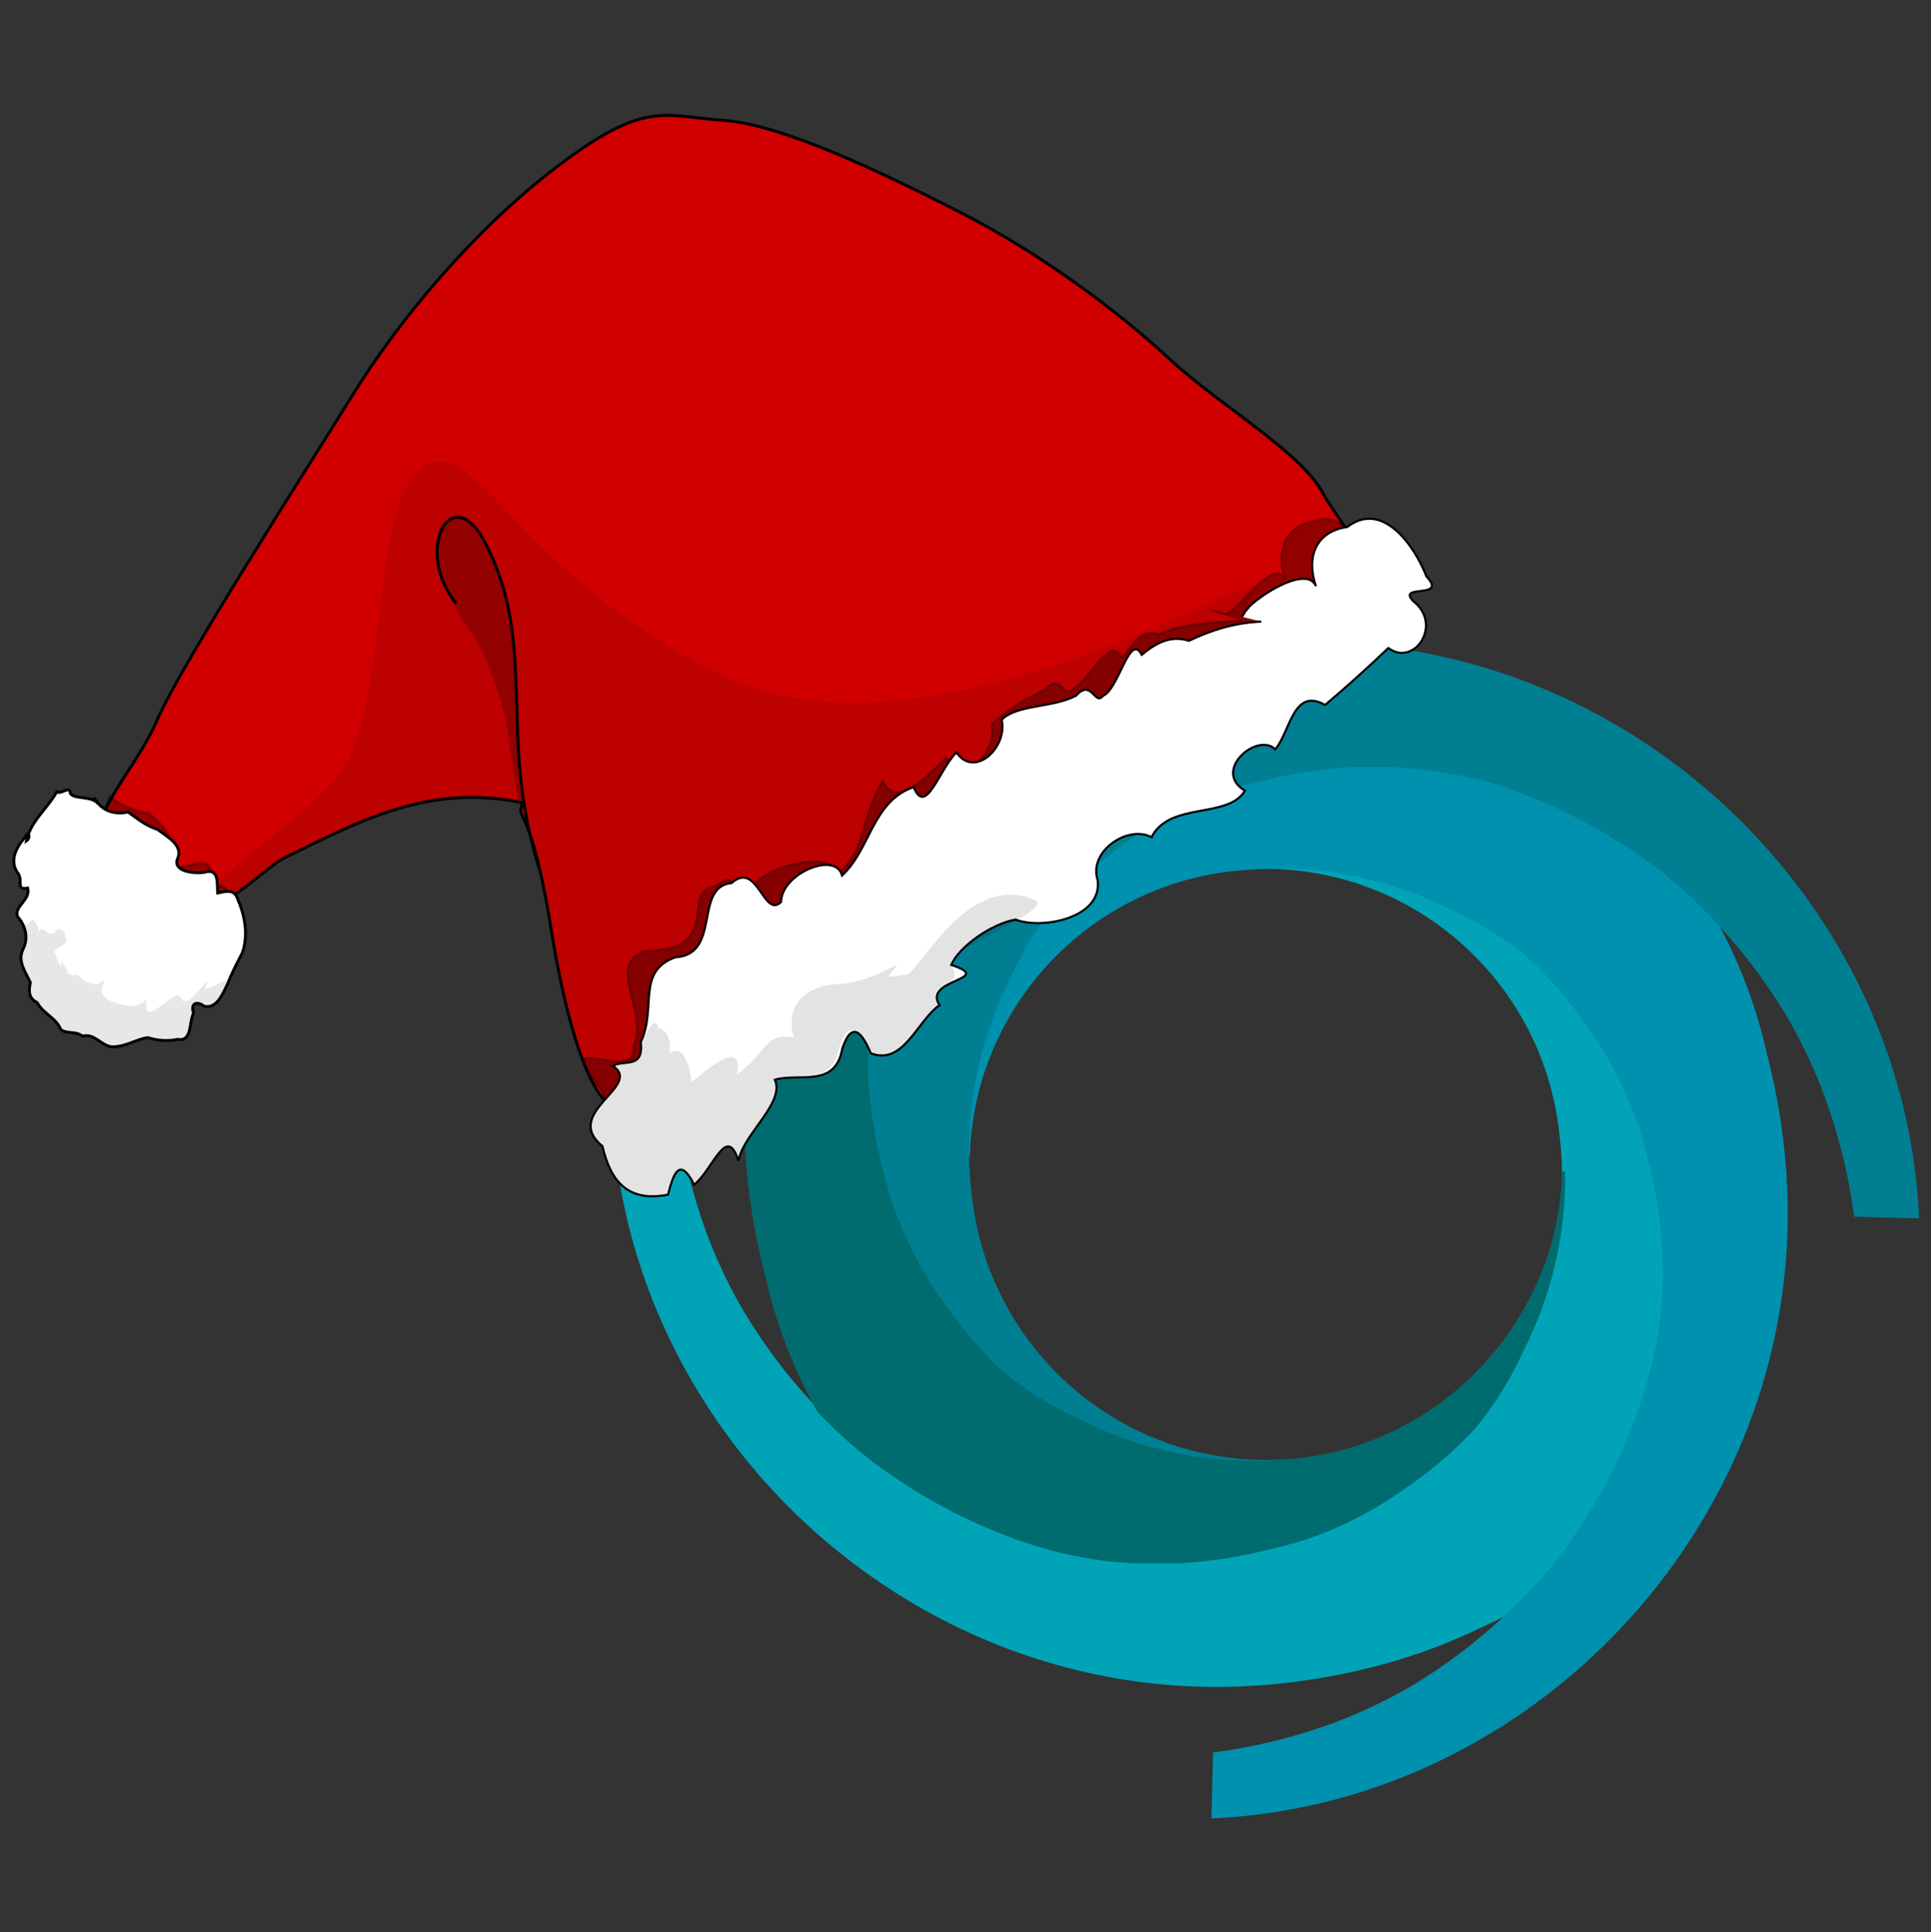
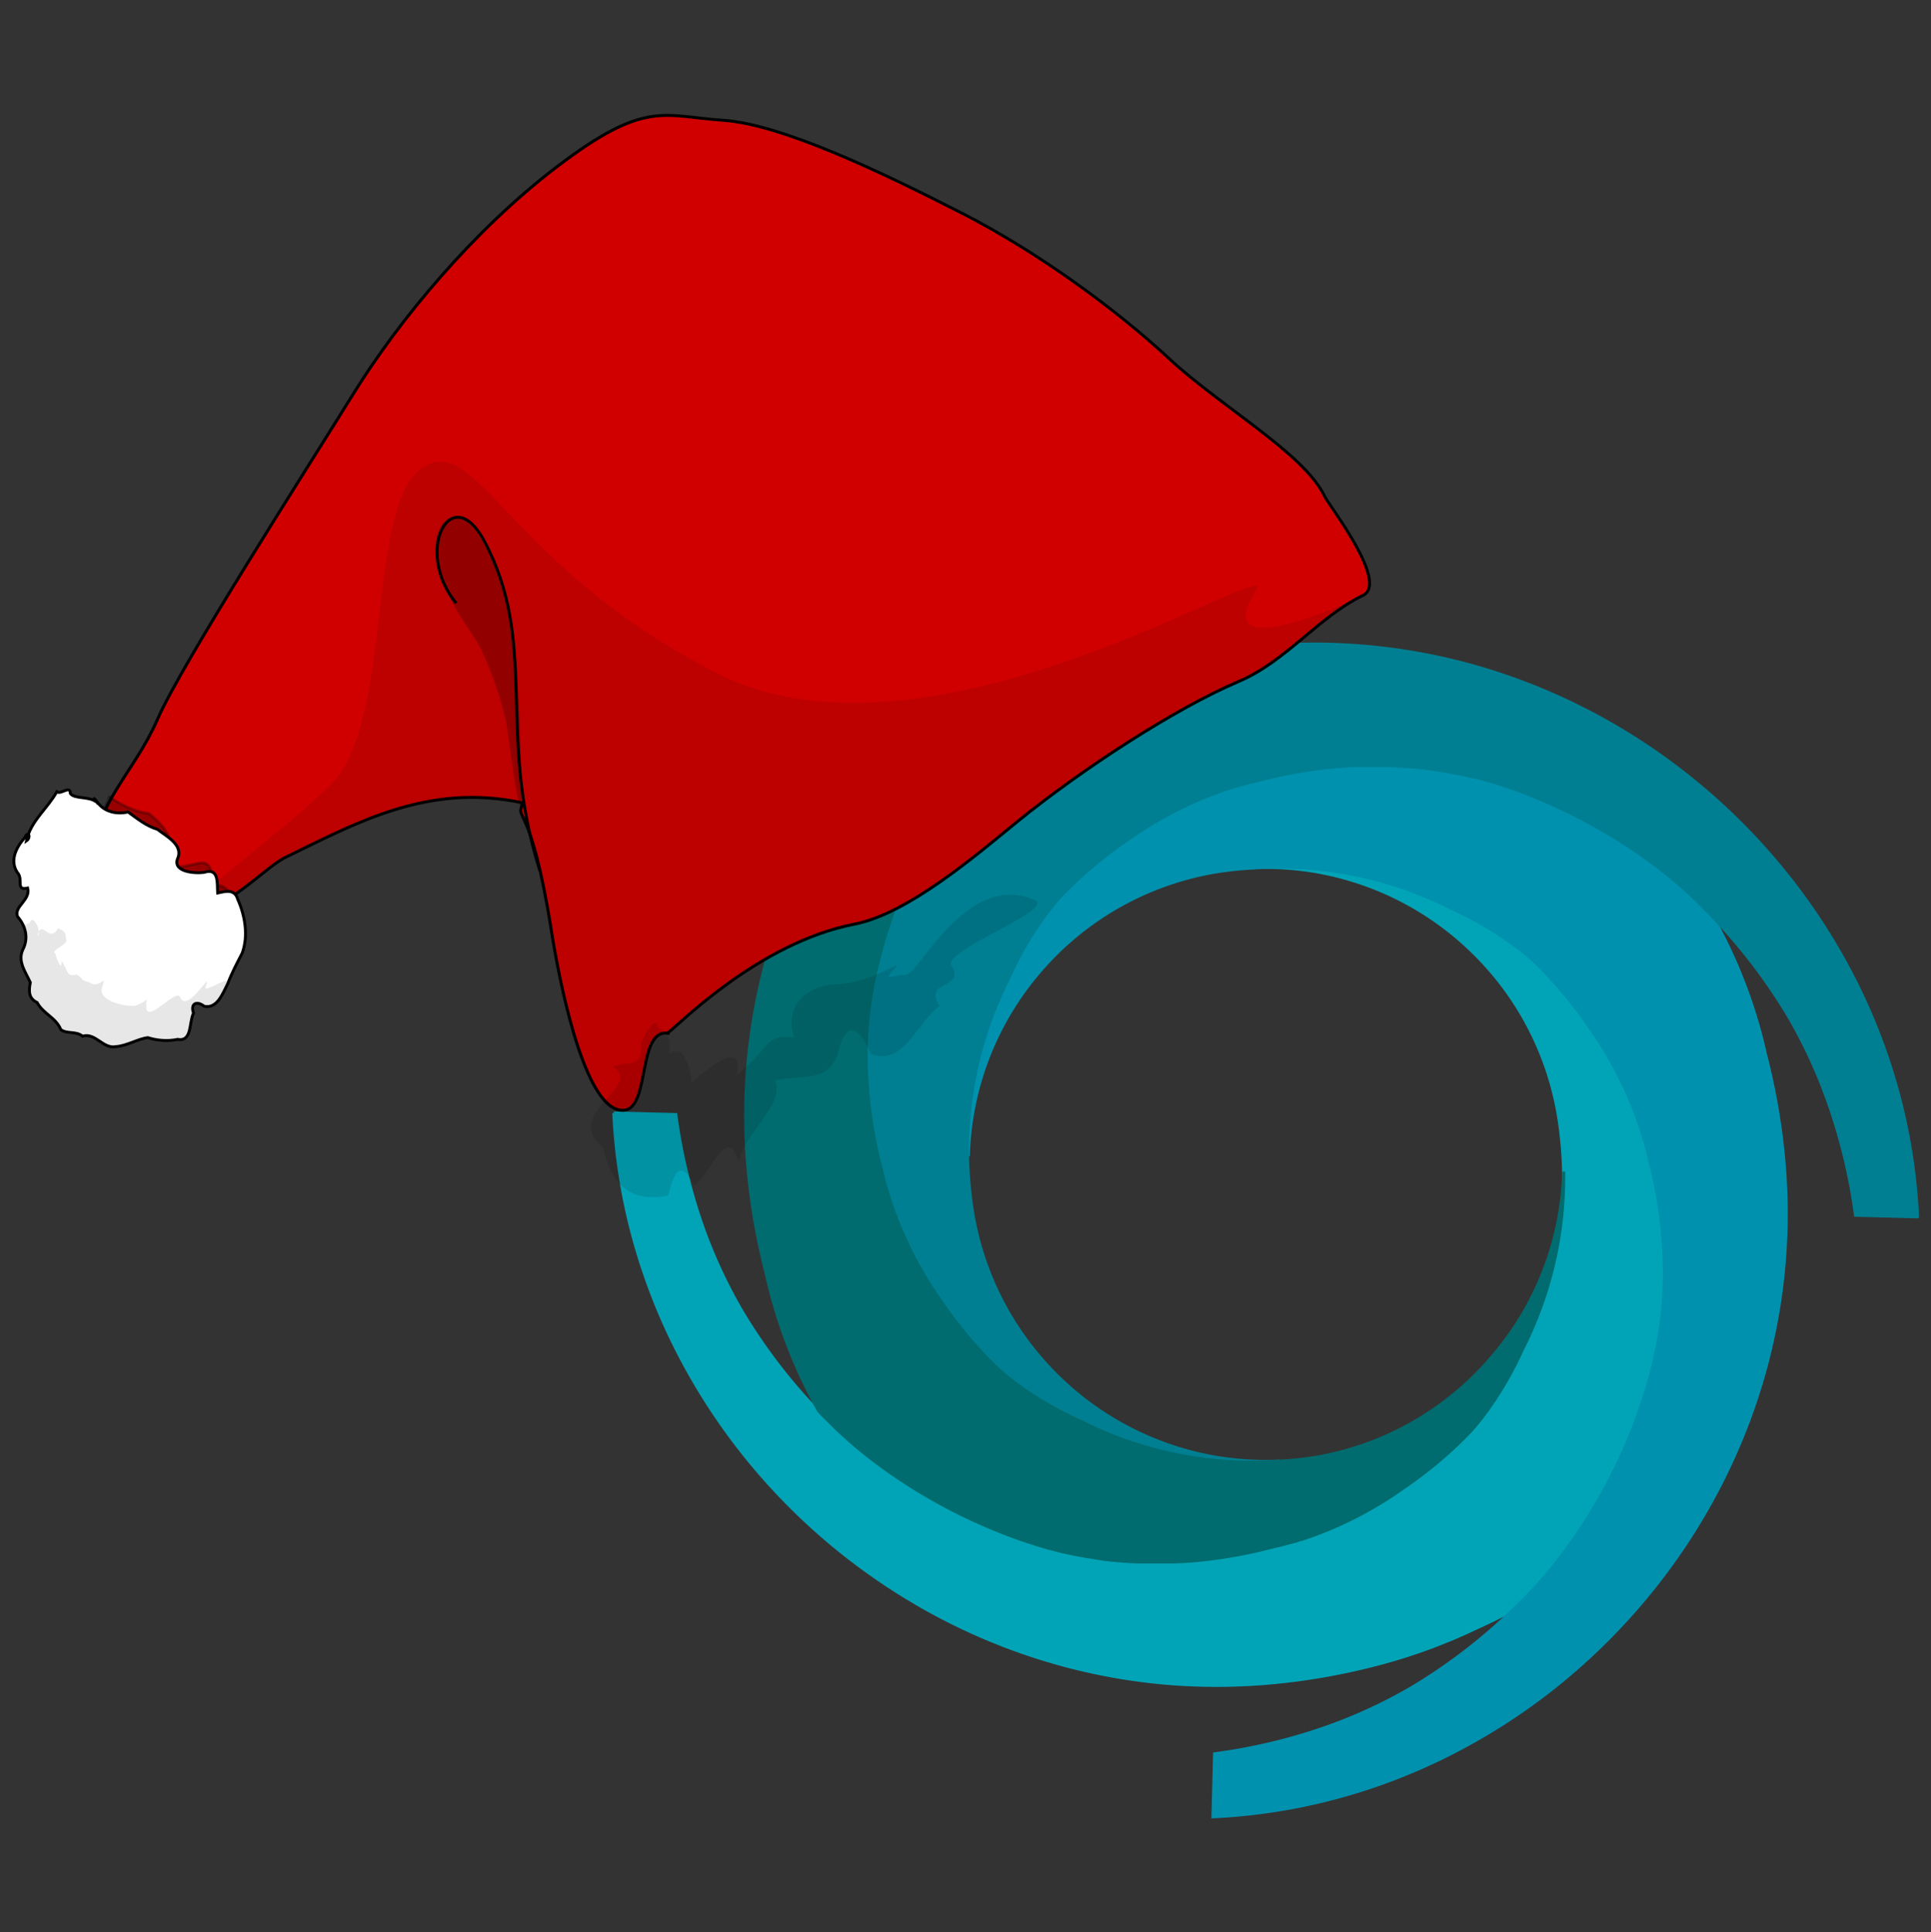
<svg xmlns="http://www.w3.org/2000/svg" xmlns:ns1="http://sodipodi.sourceforge.net/DTD/sodipodi-0.dtd" xmlns:ns2="http://www.inkscape.org/namespaces/inkscape" id="Laag_1" data-name="Laag 1" viewBox="0 0 324.242 324.372" version="1.1" ns1:docname="CSG_logo_sm_xmas.svg" ns2:version="1.2 (dc2aedaf03, 2022-05-15)" width="324.242" height="324.372">
  <rect x="0" y="0" width="324.242" height="324.372" fill="#333333" stroke="none" />
  <ns1:namedview pagecolor="#ffffff" bordercolor="#666666" borderopacity="1" objecttolerance="10" gridtolerance="10" guidetolerance="10" ns2:pageopacity="0" ns2:pageshadow="2" ns2:window-width="1920" ns2:window-height="1009" id="namedview4616" showgrid="false" ns2:zoom="1.3718635" ns2:cx="-165.46836" ns2:cy="190.9811" ns2:window-x="-8" ns2:window-y="-8" ns2:window-maximized="1" ns2:current-layer="Laag_1" ns2:showpageshadow="2" ns2:pagecheckerboard="0" ns2:deskcolor="#d1d1d1" />
  <defs id="defs4571">
    <style id="style4569">.cls-1{fill:#445667;}.cls-2{fill:none;}.cls-3{fill:#00a4b7;}.cls-4{fill:#006c6f;}.cls-5{fill:#0091af;}.cls-6{fill:#007f92;}.cls-7{fill:#fff;}</style>
  </defs>
  <title id="title4573">CSG_logo</title>
  <g id="g466" transform="matrix(0.887,0,0,0.887,102.795,87.808)">
    <g id="g839" transform="matrix(0.763,0,0,0.763,0.31,-1.99)">
-       <path id="path4603" transform="translate(-124.72,-81.66)" d="m 295.37,316.56 c 1.53,-0.18 3.09,-0.42 4.62,-0.7 a 73.69,73.69 0 0 0 60.34,-70.43 v 0 c 0,-1.19 -0.07,-2.44 -0.15,-3.82 -0.08,-1.54 -0.21,-3.1 -0.39,-4.78 -0.2,-2.32 -0.53,-4.67 -1,-7 a 73.79,73.79 0 0 0 -61.14,-59.3 74.93,74.93 0 0 0 -11.39,-0.87 c -1,0 -2.16,0 -3.43,0.08 v 0 c -1.69,0.08 -3.44,0.23 -5.35,0.46 -1.53,0.18 -3.09,0.41 -4.62,0.69 a 73.69,73.69 0 0 0 -60.34,70.43 v 0 c 0,1.2 0.07,2.45 0.15,3.82 0.08,1.54 0.21,3.1 0.39,4.79 0.2,2.31 0.53,4.66 1,7 a 73.79,73.79 0 0 0 61.14,59.3 74.94,74.94 0 0 0 11.39,0.88 c 1,0 2.16,0 3.43,-0.09 v 0 c 1.7,-0.09 3.44,-0.24 5.35,-0.46 z" class="cls-2" ns2:connector-curvature="0" style="fill:none" />
+       <path id="path4603" transform="translate(-124.72,-81.66)" d="m 295.37,316.56 c 1.53,-0.18 3.09,-0.42 4.62,-0.7 a 73.69,73.69 0 0 0 60.34,-70.43 v 0 c 0,-1.19 -0.07,-2.44 -0.15,-3.82 -0.08,-1.54 -0.21,-3.1 -0.39,-4.78 -0.2,-2.32 -0.53,-4.67 -1,-7 a 73.79,73.79 0 0 0 -61.14,-59.3 74.93,74.93 0 0 0 -11.39,-0.87 c -1,0 -2.16,0 -3.43,0.08 v 0 c -1.69,0.08 -3.44,0.23 -5.35,0.46 -1.53,0.18 -3.09,0.41 -4.62,0.69 a 73.69,73.69 0 0 0 -60.34,70.43 v 0 c 0,1.2 0.07,2.45 0.15,3.82 0.08,1.54 0.21,3.1 0.39,4.79 0.2,2.31 0.53,4.66 1,7 a 73.79,73.79 0 0 0 61.14,59.3 74.94,74.94 0 0 0 11.39,0.88 c 1,0 2.16,0 3.43,-0.09 c 1.7,-0.09 3.44,-0.24 5.35,-0.46 z" class="cls-2" ns2:connector-curvature="0" style="fill:none" />
      <path id="path4613" transform="translate(-124.72,-81.66)" d="M 212.55,241.35 Z" class="cls-7" ns2:connector-curvature="0" style="fill:#ffffff" />
      <path style="fill:#01a4b7;fill-opacity:1;stroke:#01a4b7;stroke-width:0.756;stroke-miterlimit:4;stroke-dasharray:none;stroke-opacity:1" id="path4605" transform="translate(-124.72,-81.66)" d="m 349.21,352.7 0.33,-0.33 a 107.83,107.83 0 0 0 11.46,-13.22 132.74,132.74 0 0 0 13.29,-22.35 125.61,125.61 0 0 0 8.74,-25 94.53,94.53 0 0 0 2.53,-21.07 112.13,112.13 0 0 0 -2.56,-23.66 c -0.35,-1.61 -0.66,-2.94 -1,-4.19 l -0.18,-0.76 c 0,-0.17 -0.09,-0.33 -0.13,-0.5 v -0.07 -0.06 a 96.15,96.15 0 0 0 -3.69,-11.64 94.34,94.34 0 0 0 -11,-20.41 104.64,104.64 0 0 0 -13.3,-16 c -3.92,-3.86 -11.93,-9.57 -21,-13.61 a 94.16,94.16 0 0 0 -35,-10 c -2.68,-0.22 -5.35,-0.34 -7.93,-0.34 -2.11,0 -4.36,0.1 -6.89,0.28 v 0 c 1.27,-0.05 2.4,-0.08 3.43,-0.08 a 74.93,74.93 0 0 1 11.39,0.87 73.63,73.63 0 0 1 40,20 73.7,73.7 0 0 1 21.13,39.32 c 0.43,2.32 0.76,4.67 1,7 0.18,1.68 0.31,3.24 0.39,4.78 0.08,1.38 0.13,2.63 0.15,3.82 v 0 a 1.09,1.09 0 0 1 0,0.18 v 0.09 c 0,0.08 0,0.16 0,0.24 0,0.25 0,0.51 0,0.77 a 94.21,94.21 0 0 1 -10.32,43 c -4,9.05 -9.75,17.06 -13.61,21 a 105.77,105.77 0 0 1 -16,13.31 A 94.45,94.45 0 0 1 300,335 c -1.36,0.53 -2.87,1.07 -4.62,1.65 h -0.07 -0.07 l -0.36,0.11 -0.16,0.06 -0.84,0.27 -0.26,0.08 h -0.09 l -0.2,0.06 -0.37,0.12 -0.19,0.06 h -0.15 l -0.71,0.21 h -0.12 l -0.51,0.15 -0.64,0.18 -0.21,0.05 -0.65,0.18 -0.22,0.06 h -0.16 c -0.9,0.23 -1.69,0.43 -2.43,0.6 -2.52,0.65 -5.15,1.22 -7.82,1.7 -1.34,0.25 -2.67,0.46 -3.95,0.65 -3.27,0.47 -6.59,0.81 -9.86,1 H 265 l -1.18,0.06 h -0.92 -0.56 -1.37 -3.56 -1.22 -0.36 -1 -0.37 l -1.21,-0.08 h -0.42 l -1.13,-0.09 h -0.3 l -1.15,-0.11 h -0.39 l -1.26,-0.15 h -0.18 -0.11 l -1.15,-0.15 h -0.11 -0.15 l -1.32,-0.19 -0.29,-0.05 c -0.9,-0.14 -1.83,-0.3 -2.75,-0.47 h -0.06 -0.2 l -1.36,-0.27 h -0.17 l -1.28,-0.27 h -0.08 -0.12 l -1.34,-0.3 -0.2,-0.05 h -0.1 l -1.24,-0.3 h -0.07 -0.11 l -1.22,-0.31 -0.45,-0.12 -1.19,-0.32 -0.4,-0.12 h -0.13 l -0.78,-0.22 -0.84,-0.25 -0.79,-0.24 -0.71,-0.21 -0.46,-0.15 -0.28,-0.09 -0.32,-0.1 -1.12,-0.36 -0.18,-0.06 -1.07,-0.37 -0.28,-0.09 -1.08,-0.38 -0.17,-0.06 A 134,134 0 0 1 191.2,318.58 108.28,108.28 0 0 1 177.45,306.74 l -0.58,-0.58 c -0.3,-0.3 -0.62,-0.61 -0.9,-0.92 l -0.19,-0.21 -0.25,-0.27 -0.06,-0.1 a 136.45,136.45 0 0 1 -19,-24.9 123.86,123.86 0 0 1 -9.76,-21.07 138.74,138.74 0 0 1 -6.61,-27.67 v 0 l -15.39,-0.39 v 0 a 143,143 0 0 0 4.7,30.31 147.14,147.14 0 0 0 10.72,28.11 152.43,152.43 0 0 0 16,25.21 154.19,154.19 0 0 0 44.72,38.69 150.47,150.47 0 0 0 27.21,12.18 146.55,146.55 0 0 0 29.54,6.55 145,145 0 0 0 16.68,0.95 q 7.26,0 14.5,-0.71 a 162.19,162.19 0 0 0 27.13,-5 139.09,139.09 0 0 0 23.44,-8.8 c 3.23,-1.46 6.34,-3 9.26,-4.64 l 0.11,-0.1 z" class="cls-3" ns2:connector-curvature="0" />
      <path style="fill:#0091ae;fill-opacity:1;stroke:#0091ae;stroke-width:1.002;stroke-miterlimit:4;stroke-dasharray:none;stroke-opacity:1" id="path4609" transform="translate(-124.72,-81.66)" d="m 396.93,181.79 c -0.29,-0.31 -0.6,-0.62 -0.9,-0.92 l -0.58,-0.58 c -1.5,-1.55 -3.1,-3.08 -4.75,-4.57 -2,-1.8 -4.21,-3.62 -6.53,-5.42 a 131.15,131.15 0 0 0 -17,-11 134,134 0 0 0 -19,-8.56 l -0.18,-0.06 -1.08,-0.38 -0.22,-0.08 h -0.05 l -1.07,-0.37 -0.18,-0.06 -1.61,-0.52 h -0.11 l -0.46,-0.14 -0.72,-0.22 -0.78,-0.24 -0.84,-0.24 -0.78,-0.23 h -0.14 l -0.39,-0.11 -1.19,-0.32 h -0.1 -0.11 -0.13 -0.11 c -0.47,-0.13 -0.86,-0.22 -1.22,-0.31 l -0.18,-0.05 -1.24,-0.3 h -0.11 -0.19 l -1.34,-0.3 h -0.2 l -1.28,-0.27 h -0.17 l -1.36,-0.27 h -0.21 -0.05 c -0.91,-0.17 -1.83,-0.32 -2.75,-0.47 h -0.29 l -1.32,-0.2 h -0.16 -0.1 L 324.6,145 h -0.11 -0.18 l -1.27,-0.15 h -0.38 l -1.15,-0.11 h -0.3 l -1.13,-0.09 h -0.42 l -1.22,-0.08 h -0.36 l -1,-0.05 h -0.36 -1.22 -3.56 -1.37 -0.52 v 0 h -0.92 l -1.17,0.06 h -0.35 a 112,112 0 0 0 -13.8,1.64 c -2.38,0.43 -4.75,0.94 -7,1.52 v 0 l -0.35,0.08 v 0 l -0.2,0.05 -0.22,0.05 -2.44,0.6 h -0.14 l -0.24,0.06 -0.57,0.16 h -0.17 l -0.76,0.21 -0.61,0.18 v 0 l -0.69,0.2 -0.91,0.28 h -0.07 l -0.27,0.08 -0.84,0.27 h -0.12 l -0.41,0.14 c -0.84,0.27 -1.67,0.56 -2.47,0.85 L 275,151 c -0.7,0.25 -1.41,0.51 -2.11,0.78 a 94.3,94.3 0 0 0 -20.41,11 105.14,105.14 0 0 0 -16,13.3 c -3.87,3.92 -9.57,11.93 -13.61,21 a 94.21,94.21 0 0 0 -10.32,43 c 0,0.34 0,0.68 0,1 v 0.27 0 a 73.39,73.39 0 0 1 17.92,-46.1 73.6,73.6 0 0 1 42.42,-24.33 c 1.53,-0.28 3.09,-0.51 4.62,-0.69 1.91,-0.23 3.66,-0.38 5.35,-0.46 v 0 c 2.53,-0.18 4.78,-0.28 6.89,-0.28 2.58,0 5.25,0.12 7.93,0.34 a 94.16,94.16 0 0 1 35,10 c 9,4 17.05,9.75 21,13.61 a 104.64,104.64 0 0 1 13.3,16 94.34,94.34 0 0 1 11,20.41 96.15,96.15 0 0 1 3.67,11.64 v 0.06 0.07 c 0,0.17 0.08,0.33 0.13,0.5 l 0.18,0.76 c 0.33,1.25 0.64,2.58 1,4.19 a 112.13,112.13 0 0 1 2.53,23.68 94.53,94.53 0 0 1 -2.49,21.07 125.61,125.61 0 0 1 -8.74,25 132.74,132.74 0 0 1 -13.26,22.33 107.83,107.83 0 0 1 -11.44,13.22 l -0.33,0.33 -0.46,0.45 -0.11,0.1 -0.22,0.22 -0.39,0.38 -0.42,0.39 a 136.71,136.71 0 0 1 -25,19.11 123.82,123.82 0 0 1 -21.07,9.75 138.05,138.05 0 0 1 -27.67,6.61 v 0 l -0.39,15.39 v 0 a 143.6,143.6 0 0 0 30.31,-4.71 146.22,146.22 0 0 0 28.11,-10.72 151.77,151.77 0 0 0 25.21,-16 154.86,154.86 0 0 0 21.58,-20.57 153.22,153.22 0 0 0 17.11,-24.15 A 150.07,150.07 0 0 0 408,301.74 146.25,146.25 0 0 0 414.75,241 162.71,162.71 0 0 0 410.3,216 124.49,124.49 0 0 0 397.44,182.34 l -0.12,-0.14 z" class="cls-5" ns2:connector-curvature="0" />
      <path style="fill:#007f92;fill-opacity:1;stroke:#007f92;stroke-width:0.756;stroke-miterlimit:4;stroke-dasharray:none;stroke-opacity:1" id="path4611" transform="translate(-124.72,-81.66)" d="m 448.17,256.37 a 143,143 0 0 0 -4.7,-30.32 147.14,147.14 0 0 0 -10.72,-28.11 151.93,151.93 0 0 0 -16,-25.2 A 154,154 0 0 0 372,134 a 151.17,151.17 0 0 0 -27.21,-12.18 146.2,146.2 0 0 0 -60.72,-6.79 162.19,162.19 0 0 0 -27.13,5 139.12,139.12 0 0 0 -23.44,8.81 c -3.23,1.45 -6.34,3 -9.26,4.63 l -0.13,0.07 v 0 l -0.45,0.45 -0.34,0.33 a 107.21,107.21 0 0 0 -11.44,13.23 132.44,132.44 0 0 0 -13.28,22.45 125,125 0 0 0 -8.75,25 94.68,94.68 0 0 0 -2.53,21 112.23,112.23 0 0 0 2.53,23.69 c 0.35,1.61 0.67,2.94 1,4.19 0.06,0.26 0.12,0.51 0.19,0.76 l 0.12,0.5 v 0 0 0.11 a 96.87,96.87 0 0 0 3.67,11.65 95.08,95.08 0 0 0 11,20.42 105.77,105.77 0 0 0 13.31,16 c 3.92,3.87 11.94,9.58 21,13.62 a 94.14,94.14 0 0 0 35,10 c 2.68,0.23 5.35,0.34 7.93,0.34 2.11,0 4.36,-0.09 6.9,-0.28 v 0 0 c -1.27,0.06 -2.4,0.09 -3.43,0.09 a 74.94,74.94 0 0 1 -11.39,-0.88 73.63,73.63 0 0 1 -40,-20 73.7,73.7 0 0 1 -21.13,-39.32 c -0.43,-2.32 -0.76,-4.67 -1,-7 -0.18,-1.69 -0.31,-3.25 -0.39,-4.79 -0.08,-1.37 -0.13,-2.62 -0.15,-3.82 v -0.27 c 0,-0.33 0,-0.67 0,-1 a 94.21,94.21 0 0 1 10.32,-43 c 4,-9.05 9.74,-17.06 13.61,-21 a 105.14,105.14 0 0 1 16,-13.3 94.3,94.3 0 0 1 20.41,-11 c 0.7,-0.27 1.41,-0.53 2.11,-0.78 l 0.17,-0.06 c 0.8,-0.29 1.63,-0.58 2.47,-0.85 l 0.41,-0.14 h 0.12 l 0.84,-0.27 0.27,-0.08 h 0.07 l 0.91,-0.28 0.69,-0.2 v 0 l 0.61,-0.18 0.76,-0.21 h 0.17 l 0.57,-0.16 0.24,-0.06 h 0.14 l 2.44,-0.6 0.22,-0.05 0.2,-0.05 v 0 l 0.35,-0.08 v 0 c 2.29,-0.58 4.66,-1.09 7,-1.52 a 112,112 0 0 1 13.8,-1.64 h 0.35 l 1.17,-0.06 h 0.92 v 0 h 0.52 1.37 3.56 1.22 0.36 l 1,0.05 h 0.36 l 1.22,0.08 h 0.42 l 1.13,0.09 h 0.3 l 1.15,0.11 h 0.38 l 1.27,0.15 h 0.18 0.11 l 1.14,0.15 h 0.1 0.16 l 1.32,0.2 h 0.29 c 0.92,0.15 1.84,0.3 2.75,0.47 h 0.05 0.21 l 1.36,0.27 h 0.17 l 1.28,0.27 h 0.2 l 1.34,0.3 h 0.19 0.11 l 1.24,0.3 0.18,0.05 c 0.36,0.09 0.75,0.18 1.22,0.31 h 0.11 0.13 0.11 0.1 l 1.19,0.32 0.39,0.11 h 0.14 l 0.78,0.23 0.84,0.24 0.78,0.24 0.72,0.22 0.46,0.14 h 0.11 l 1.61,0.52 0.18,0.06 1.07,0.37 h 0.05 l 0.22,0.08 1.08,0.38 0.18,0.06 a 134,134 0 0 1 19,8.56 131.15,131.15 0 0 1 17,11 c 2.32,1.8 4.52,3.62 6.53,5.42 1.65,1.49 3.25,3 4.75,4.57 l 0.58,0.58 c 0.3,0.3 0.61,0.61 0.9,0.92 l 0.39,0.42 0.12,0.14 a 136.66,136.66 0 0 1 19,24.89 123.86,123.86 0 0 1 9.76,21.07 138.74,138.74 0 0 1 6.83,28.22 v 0 l 15.36,0.39 v 0 z m -235.62,-15 z" class="cls-6" ns2:connector-curvature="0" />
      <path style="fill:#006c6f;fill-opacity:1;stroke:#006c6f;stroke-width:0.756;stroke-miterlimit:4;stroke-dasharray:none;stroke-opacity:1" id="path4607" transform="translate(-124.72,-81.66)" d="m 175.77,304.79 0.19,0.21 c 0.28,0.31 0.6,0.62 0.9,0.92 l 0.58,0.58 a 108.28,108.28 0 0 0 13.75,11.84 134,134 0 0 0 33.54,17.74 l 0.17,0.06 1.08,0.38 0.28,0.09 1.07,0.37 0.18,0.06 1.12,0.36 0.32,0.1 0.28,0.09 0.46,0.15 0.71,0.21 0.79,0.24 0.84,0.25 0.78,0.22 h 0.13 l 0.4,0.12 1.19,0.32 0.45,0.12 1.22,0.31 h 0.11 0.07 l 1.24,0.3 h 0.1 l 0.2,0.05 1.34,0.3 h 0.12 0.08 l 1.28,0.27 h 0.17 l 1.36,0.27 h 0.2 0.06 c 0.92,0.17 1.85,0.33 2.75,0.47 l 0.29,0.05 1.32,0.19 h 0.15 0.11 l 1.15,0.15 h 0.11 0.18 l 1.26,0.15 h 0.39 l 1.15,0.11 h 0.3 l 1.13,0.09 h 0.42 l 1.21,0.08 h 0.37 1 0.36 1.22 3.6 1.37 0.56 0.92 l 1.18,-0.06 h 0.34 c 3.27,-0.18 6.59,-0.52 9.86,-1 1.28,-0.19 2.61,-0.4 3.95,-0.65 2.67,-0.48 5.3,-1.05 7.82,-1.7 0.74,-0.17 1.53,-0.37 2.43,-0.6 h 0.16 l 0.22,-0.06 0.65,-0.18 0.21,-0.05 0.64,-0.18 0.51,-0.15 h 0.12 l 0.71,-0.21 h 0.15 l 0.19,-0.06 0.37,-0.12 0.2,-0.06 h 0.09 l 0.26,-0.08 0.84,-0.27 0.16,-0.06 0.36,-0.11 h 0.07 0.07 c 1.75,-0.58 3.26,-1.12 4.62,-1.65 a 94.45,94.45 0 0 0 20.43,-11 105.77,105.77 0 0 0 16,-13.31 c 3.86,-3.93 9.57,-11.94 13.61,-21 a 94.21,94.21 0 0 0 10.32,-43 c 0,-0.26 0,-0.52 0,-0.77 0,-0.08 0,-0.16 0,-0.24 v -0.09 a 1.09,1.09 0 0 0 0,-0.18 v 0 a 73.39,73.39 0 0 1 -17.92,46.1 73.6,73.6 0 0 1 -42.47,24.59 c -1.53,0.28 -3.09,0.52 -4.62,0.7 -1.91,0.22 -3.65,0.37 -5.35,0.45 v 0 0 c -2.54,0.19 -4.79,0.28 -6.9,0.28 -2.58,0 -5.25,-0.11 -7.93,-0.34 a 94.14,94.14 0 0 1 -35,-10 c -9.05,-4 -17.07,-9.75 -21,-13.62 a 105.77,105.77 0 0 1 -13.31,-16 95.08,95.08 0 0 1 -11,-20.42 96.87,96.87 0 0 1 -3.67,-11.65 v -0.11 0 0 l -0.12,-0.5 c -0.07,-0.25 -0.13,-0.5 -0.19,-0.76 -0.32,-1.25 -0.64,-2.58 -1,-4.19 a 112.23,112.23 0 0 1 -2.59,-23.7 94.68,94.68 0 0 1 2.53,-21.08 125,125 0 0 1 8.75,-25 132.44,132.44 0 0 1 13.29,-22.36 107.21,107.21 0 0 1 11.44,-13.23 l 0.34,-0.33 0.45,-0.45 v 0 l 0.13,-0.07 0.22,-0.22 0.39,-0.38 0.42,-0.39 a 136.76,136.76 0 0 1 25,-19.1 123.86,123.86 0 0 1 21.07,-9.76 138.74,138.74 0 0 1 27.67,-6.61 v 0 l 0.39,-15.37 v 0 0 a 143.6,143.6 0 0 0 -30.31,4.71 146.22,146.22 0 0 0 -28.1,10.73 151.77,151.77 0 0 0 -25.21,16 154.19,154.19 0 0 0 -38.69,44.72 150.69,150.69 0 0 0 -12.16,27.19 146.27,146.27 0 0 0 -6.79,60.73 162.93,162.93 0 0 0 4.45,25 124.61,124.61 0 0 0 12.86,33.66 l 0.06,0.1 z" class="cls-4" ns2:connector-curvature="0" />
    </g>
    <g id="layer1" transform="matrix(0.623,-0.251,0.251,0.623,-163.629,-26.533)">
      <path id="path1309" d="M 234.1,28.783 C 206,36.517 177.2,51.898 156.94,66.79 136.67,81.682 83.746,119.21 71.662,131.1 c -11.716,11.53 -25.555,15.55 -31.611,29.75 -2.335,5.48 15.837,22.01 19.398,23.72 9.241,4.46 24.304,-3.44 31.178,-3.91 22.303,-1.53 45.163,-4.5 67.763,10.79 -4.18,4.22 2.45,-0.32 -6.09,36.7 -3.01,13.05 -9.6,46.92 -1.51,53.38 8.04,6.42 12.95,-18.61 20.94,-14.78 -0.01,0.01 0,0.02 -0.01,0.03 v 0.02 c 0,0.01 -0.01,0.03 0,0.03 0,0 0.02,0 0.02,0.01 0.02,0 0.08,0 0.13,-0.01 0.01,0.01 0.03,0.01 0.05,0.01 0.06,0.03 0.11,0.06 0.16,0.09 l 0.05,-0.13 c 3.78,-0.97 33.26,-13.96 60.18,-8.74 15.17,2.94 39.37,-5.31 53.29,-9.62 22.07,-6.82 53.07,-12.99 72.73,-13.35 14.48,-0.26 27.58,-8.46 41.52,-9.41 8.22,-0.56 0.59,-27.07 0.42,-29.87 -0.81,-13.45 -17.56,-34.13 -26.19,-52.5 -8.62,-18.37 -23.08,-41.7 -39,-59.986 C 319.16,65.034 297.68,41.352 282.55,34.065 267.43,26.778 264.6,20.39 234.1,28.783 Z" fill-rule="evenodd" stroke="#000000" stroke-width="0.833px" fill="#d00000" />
      <path id="path5882" opacity="0.101" d="m 166.96,93.344 c -18.24,4.416 -33.85,62.696 -56.32,72.826 -14.701,6.62 -54.752,16.69 -51.191,18.4 9.241,4.46 24.304,-3.44 31.178,-3.91 22.303,-1.53 45.163,-4.5 67.763,10.79 -4.18,4.22 2.45,-0.32 -6.09,36.7 -3.01,13.05 -9.6,46.92 -1.51,53.38 8.04,6.42 12.95,-18.61 20.94,-14.78 -0.01,0.01 0,0.02 -0.01,0.03 v 0.02 c 0,0.01 -0.01,0.03 0,0.03 0,0 0.02,0 0.02,0.01 0.02,0 0.08,0 0.13,-0.01 0.01,0.01 0.03,0.01 0.05,0.01 0.06,0.03 0.11,0.06 0.16,0.09 l 0.05,-0.13 c 3.78,-0.97 33.26,-13.96 60.18,-8.74 15.17,2.94 39.37,-5.31 53.29,-9.62 22.07,-6.82 53.07,-12.99 72.73,-13.35 14.48,-0.26 27.58,-8.46 41.52,-9.41 8.22,-0.56 -51.09,4.52 -27.45,-12.58 10.48,-7.58 -104.99,15.81 -149.32,-34.77 -43.89,-50.09 -37.45,-89.509 -56.12,-84.986 z" fill="#0e0000" fill-rule="evenodd" />
      <path id="path5878" opacity="0.27" d="m 41.923,154.63 c 3.551,2.36 27.398,32.52 30.215,30.41 0.341,-3.33 -2.44,-4.64 -4.397,-5.02 2.62,-3.33 3.114,-6.82 -1.432,-7.11 -5.04,-0.89 -10.543,-1.52 -5.133,-6.94 2.498,-3.04 -0.168,-8.44 -1.701,-11.18 -4.03,-2.18 -7.066,-6.11 -8.718,-8.79" fill-rule="evenodd" stroke="#000000" stroke-width="0.83" />
-       <path id="path5003" opacity="0.294" d="m 365.6,219.59 c -7.45,-2.65 -16.8,-5.7 -23.39,-5.29 -4.53,-3.82 -8,0.89 -11.92,2.14 -0.66,-7.36 -11.51,3.11 -16.29,3.17 -3.4,1.95 -1.06,-5.8 -7.14,-2.85 -7.55,0.71 -12.23,1.23 -17.83,3.66 -1.35,8.01 -13.45,12.53 -15.27,3.74 -6.59,2.88 -18.86,8.45 -18.94,-0.64 -10.57,8.2 -10.9,15.6 -21.22,19.56 0.92,-7.1 -22.37,-10.91 -25.54,-3.47 -6.39,2.57 1.33,-9.32 -7.91,-6.05 -10.4,-3.02 -4.34,17.93 -25.55,9.37 -11.81,-0.38 -5.27,16.71 -13.06,23.88 -2.08,7.53 -11.08,-2.63 -14.73,-2.06 0.85,11.92 3.41,7.88 0.72,15.99 -1.61,10.17 -3.75,15.26 7.43,17.38 3.62,-4.91 -0.18,-2.83 0.63,6.21 6.46,-1.88 14.94,-12.64 14.07,-1.58 4.39,-6.67 18.26,-10.15 18.08,-17.34 7.03,0.74 14.91,8.58 20.83,-0.95 5.95,-7.04 14.51,-10.31 14.6,-4.87 7.23,6.76 7.95,5.39 15.48,3.67 -1.94,-8.71 17.59,-0.6 7.28,-9.27 4.1,-4.11 15.19,-6.5 21.59,-5.08 5.67,8.26 22.95,8.94 25.64,-1.74 0.56,-8.41 13.68,-11.28 18.58,-5.47 8.53,-7.48 21.99,3.39 29.33,-2.35 -6.6,-8.56 9.32,-14.16 12.3,-7.59 5.84,-3.14 11.27,-14.42 17.66,-6.34 7.35,-2.4 16.33,-5.73 22.55,-8.22 4.66,7.69 16.74,-0.23 11.51,-9.54 -2.84,-6.65 9.31,3.28 6,-5.16 -3.76,-9.08 -9.04,-21.69 -15.51,-21.28 -8.82,-2.2 -14.04,3.75 -14.41,12.16 -0.11,-6.14 -10.52,-0.15 -15.98,2.08 l -2.99,0.71 -3.58,-2.52" fill-rule="evenodd" stroke="#000000" stroke-width="0.601px" />
-       <path id="path1307" d="m 370.52,221.83 c -7.45,-2.64 -14.35,-3.01 -20.94,-2.61 -4.53,-3.82 -9.9,-2.56 -13.82,-1.31 -0.65,-7.36 -9.61,6.57 -14.39,6.63 -3.4,1.95 -1.06,-5.8 -7.13,-2.86 -7.56,0.72 -16.32,-3.97 -21.93,-1.54 -1.35,8.01 -13.45,12.53 -15.26,3.74 -6.6,2.88 -14.78,13.65 -14.86,4.57 -12.39,-0.54 -17.69,11.63 -28.01,15.59 0.92,-7.1 -15.58,-6.95 -18.75,0.5 -6.39,2.57 -1.7,-13.44 -10.93,-10.17 -10.4,-3.03 -10.12,17.69 -22.53,13.48 -11.81,-0.38 -10.16,11.36 -17.95,18.52 -2.08,7.53 -6.19,2.74 -9.84,3.3 6,8.52 -18.39,6.74 -11.15,19.87 -1.6,10.17 0.85,17.47 12.03,19.59 3.62,-4.9 7.09,-8.92 7.9,0.13 6.46,-1.88 14.95,-12.64 14.08,-1.58 4.38,-6.68 18.25,-10.15 18.08,-17.34 7.02,0.74 14.9,8.58 20.82,-0.95 5.96,-7.05 6.94,-1.3 7.03,4.14 7.23,6.75 15.53,-3.63 23.05,-5.35 -1.94,-8.71 17.6,-0.59 7.28,-9.27 4.1,-4.1 15.19,-6.5 21.6,-5.07 5.62,5.33 22.94,8.93 25.63,-1.75 0.56,-8.4 13.68,-11.28 18.59,-5.47 8.52,-7.48 21.98,3.39 29.32,-2.34 -6.6,-8.57 9.32,-14.16 12.3,-7.6 5.84,-3.13 11.28,-14.42 17.67,-6.34 7.35,-2.39 16.32,-5.72 22.54,-8.22 4.66,7.69 16.75,-0.22 11.51,-9.53 -2.84,-6.65 9.31,3.27 6,-5.17 0.08,-9.65 -3.56,-24.6 -15.51,-21.27 -8.81,-2.2 -14.04,3.74 -14.41,12.16 -0.11,-6.14 -14.02,-3.92 -19.48,-1.7 l -1.79,0.95 -1.28,1.01" fill-rule="evenodd" stroke="#000000" stroke-width="0.601px" fill="#ffffff" />
      <path id="path3126" d="m 155.68,210.89 c 3.14,-40.85 23.79,-59.45 20.15,-92.12 -2.15,-19.313 -19.54,-4.68 -13.87,13.44" stroke="#000000" stroke-width="0.833px" fill="none" />
      <path id="path3249" opacity="0.112" d="m 163.98,266.62 c -2.08,7.53 -6.2,2.74 -9.84,3.3 6,8.51 -18.39,6.74 -11.15,19.87 -1.61,10.17 0.85,17.47 12.03,19.59 3.62,-4.9 7.09,-8.92 7.9,0.13 6.46,-1.88 14.94,-12.64 14.07,-1.58 4.38,-6.68 18.26,-10.16 18.08,-17.34 7.02,0.73 14.57,7.35 20.5,-2.19 5.95,-7.04 7.27,-0.06 7.36,5.38 7.23,6.75 15.52,-3.63 23.04,-5.35 -1.93,-8.71 8.87,-1.54 7.29,-9.27 -1.04,-5.06 33.64,-3.56 28.65,-8.51 -14.9,-14.79 -38.19,7.49 -41.56,6.07 -3.36,-1.42 -7.09,-0.56 -2.38,-2.72 4.71,-2.16 -6.74,1.39 -16.28,-1.99 -9.53,-3.39 -16.51,0.89 -17.15,9.34 -7.18,-4.47 -7.7,0.61 -18.88,3.72 7.12,-10.43 -12.6,-2.77 -12.6,-2.77 0,0 3.43,-11.43 -2.74,-9.92 3.32,-5.97 -0.37,-7.8 -0.37,-7.8 0,0 1.82,-5.12 -5.97,2.04 z" fill-rule="evenodd" />
      <path id="path2251" d="m 46.945,146.24 c -1.302,-2.31 -5.358,-2.95 -5.88,-4.92 0.907,-2.28 -2.659,-0.62 -3.361,-1.88 -4.195,3.43 -9.985,4.92 -13.093,9.64 1.653,-0.36 1.649,-2.78 -0.157,-0.99 -3.401,1.69 -6.688,4.65 -5.409,8.89 0.309,2.17 -2.426,4.04 0.913,4.56 -0.435,3.48 -5.655,3.33 -5.658,6.4 1.155,3.35 0.647,6.84 -2.101,9.19 -2.718,2.54 -1.598,6.28 -1.499,9.37 -1.367,2.07 -2.137,3.99 -0.335,5.95 0.382,3.55 3.327,5.9 3.349,9.59 1.24,1.94 3.727,1.82 4.997,4.01 3.71,0.31 3.983,5.49 7.517,6.21 3.036,0.99 6.629,0.3 9.365,1.03 2.243,1.82 4.819,3.09 7.643,3.6 3.551,2.26 4.758,-3.37 6.907,-5.18 0.112,-2.83 2.146,-3.05 3.509,-0.67 3.101,2.11 6.314,-1.51 8.537,-3.43 2.173,-2.37 4.612,-4.42 7.032,-6.5 3.436,-3.88 4.656,-9.43 4.464,-14.53 0.34,-3.2 -2.635,-3.38 -4.591,-3.74 0.885,-2.69 3.113,-6.54 -1.433,-6.83 -2.607,-0.68 -8.517,-3.6 -5.132,-6.66 2.498,-2.92 -0.94,-6.85 -2.474,-9.49 -2.656,-2.11 -4.199,-5.06 -5.851,-7.63 -3.197,-0.51 -6.194,-2.45 -7.009,-5.84 -0.854,-2.7 -0.237,-0.7 0.033,0.61" fill-rule="evenodd" stroke="#000000" stroke-width="0.814" fill="#ffffff" />
      <path id="path4128" opacity="0.096" d="m 20.405,181.85 c -1.601,-1.97 4.721,-1.05 4.199,-3.01 0.907,-2.28 -0.178,-2.38 -0.881,-3.63 -4.194,3.43 -3.206,-4.71 -6.314,0.02 1.652,-0.37 1.381,-6.34 -0.425,-4.55 -3.401,1.69 -2.681,-5.81 -2.684,-2.74 1.155,3.35 0.647,6.84 -2.101,9.19 -2.718,2.54 -1.598,6.28 -1.499,9.37 -1.367,2.07 -2.137,3.99 -0.335,5.95 0.382,3.55 3.327,5.9 3.349,9.59 1.24,1.94 3.727,1.82 4.997,4.01 3.71,0.31 3.983,5.49 7.517,6.21 3.036,0.99 6.629,0.3 9.365,1.03 2.243,1.82 4.819,3.09 7.643,3.6 3.551,2.26 4.758,-3.37 6.907,-5.18 0.112,-2.83 2.146,-3.05 3.509,-0.67 3.101,2.11 6.314,-1.51 8.537,-3.43 2.173,-2.37 -8.346,0.36 -5.926,-1.72 3.436,-3.88 -7.752,5.42 -7.945,0.31 0.341,-3.2 -12.37,4.07 -9.678,-1.55 0.884,-2.69 1.536,-0.75 -3.01,-1.04 -2.607,-0.68 -9.804,-5.49 -6.419,-8.56 2.498,-2.92 -1.342,0.46 -2.876,-2.18 -2.656,-2.11 -0.959,-0.95 -2.611,-3.52 -3.198,-0.51 -1.792,-1.82 -2.607,-5.21 -1.383,3.98 -0.982,-3.61 -0.712,-2.29 z" fill-rule="evenodd" />
      <path id="path5880" d="m 157.67,192.36 c 0,0 13.14,-33.51 16.3,-46.88 2.96,-12.51 2.58,-31.6 -1.85,-35.14 -4.43,-3.53 -10.25,2.58 -10.86,9.82 -0.61,7.24 -1.13,9.06 1.84,22.87 1.35,6.25 0.68,21.09 -1.15,28.09 -1.83,7 -5.83,22.95 -4.28,21.24 z" fill-opacity="0.223" fill-rule="evenodd" />
    </g>
  </g>
</svg>